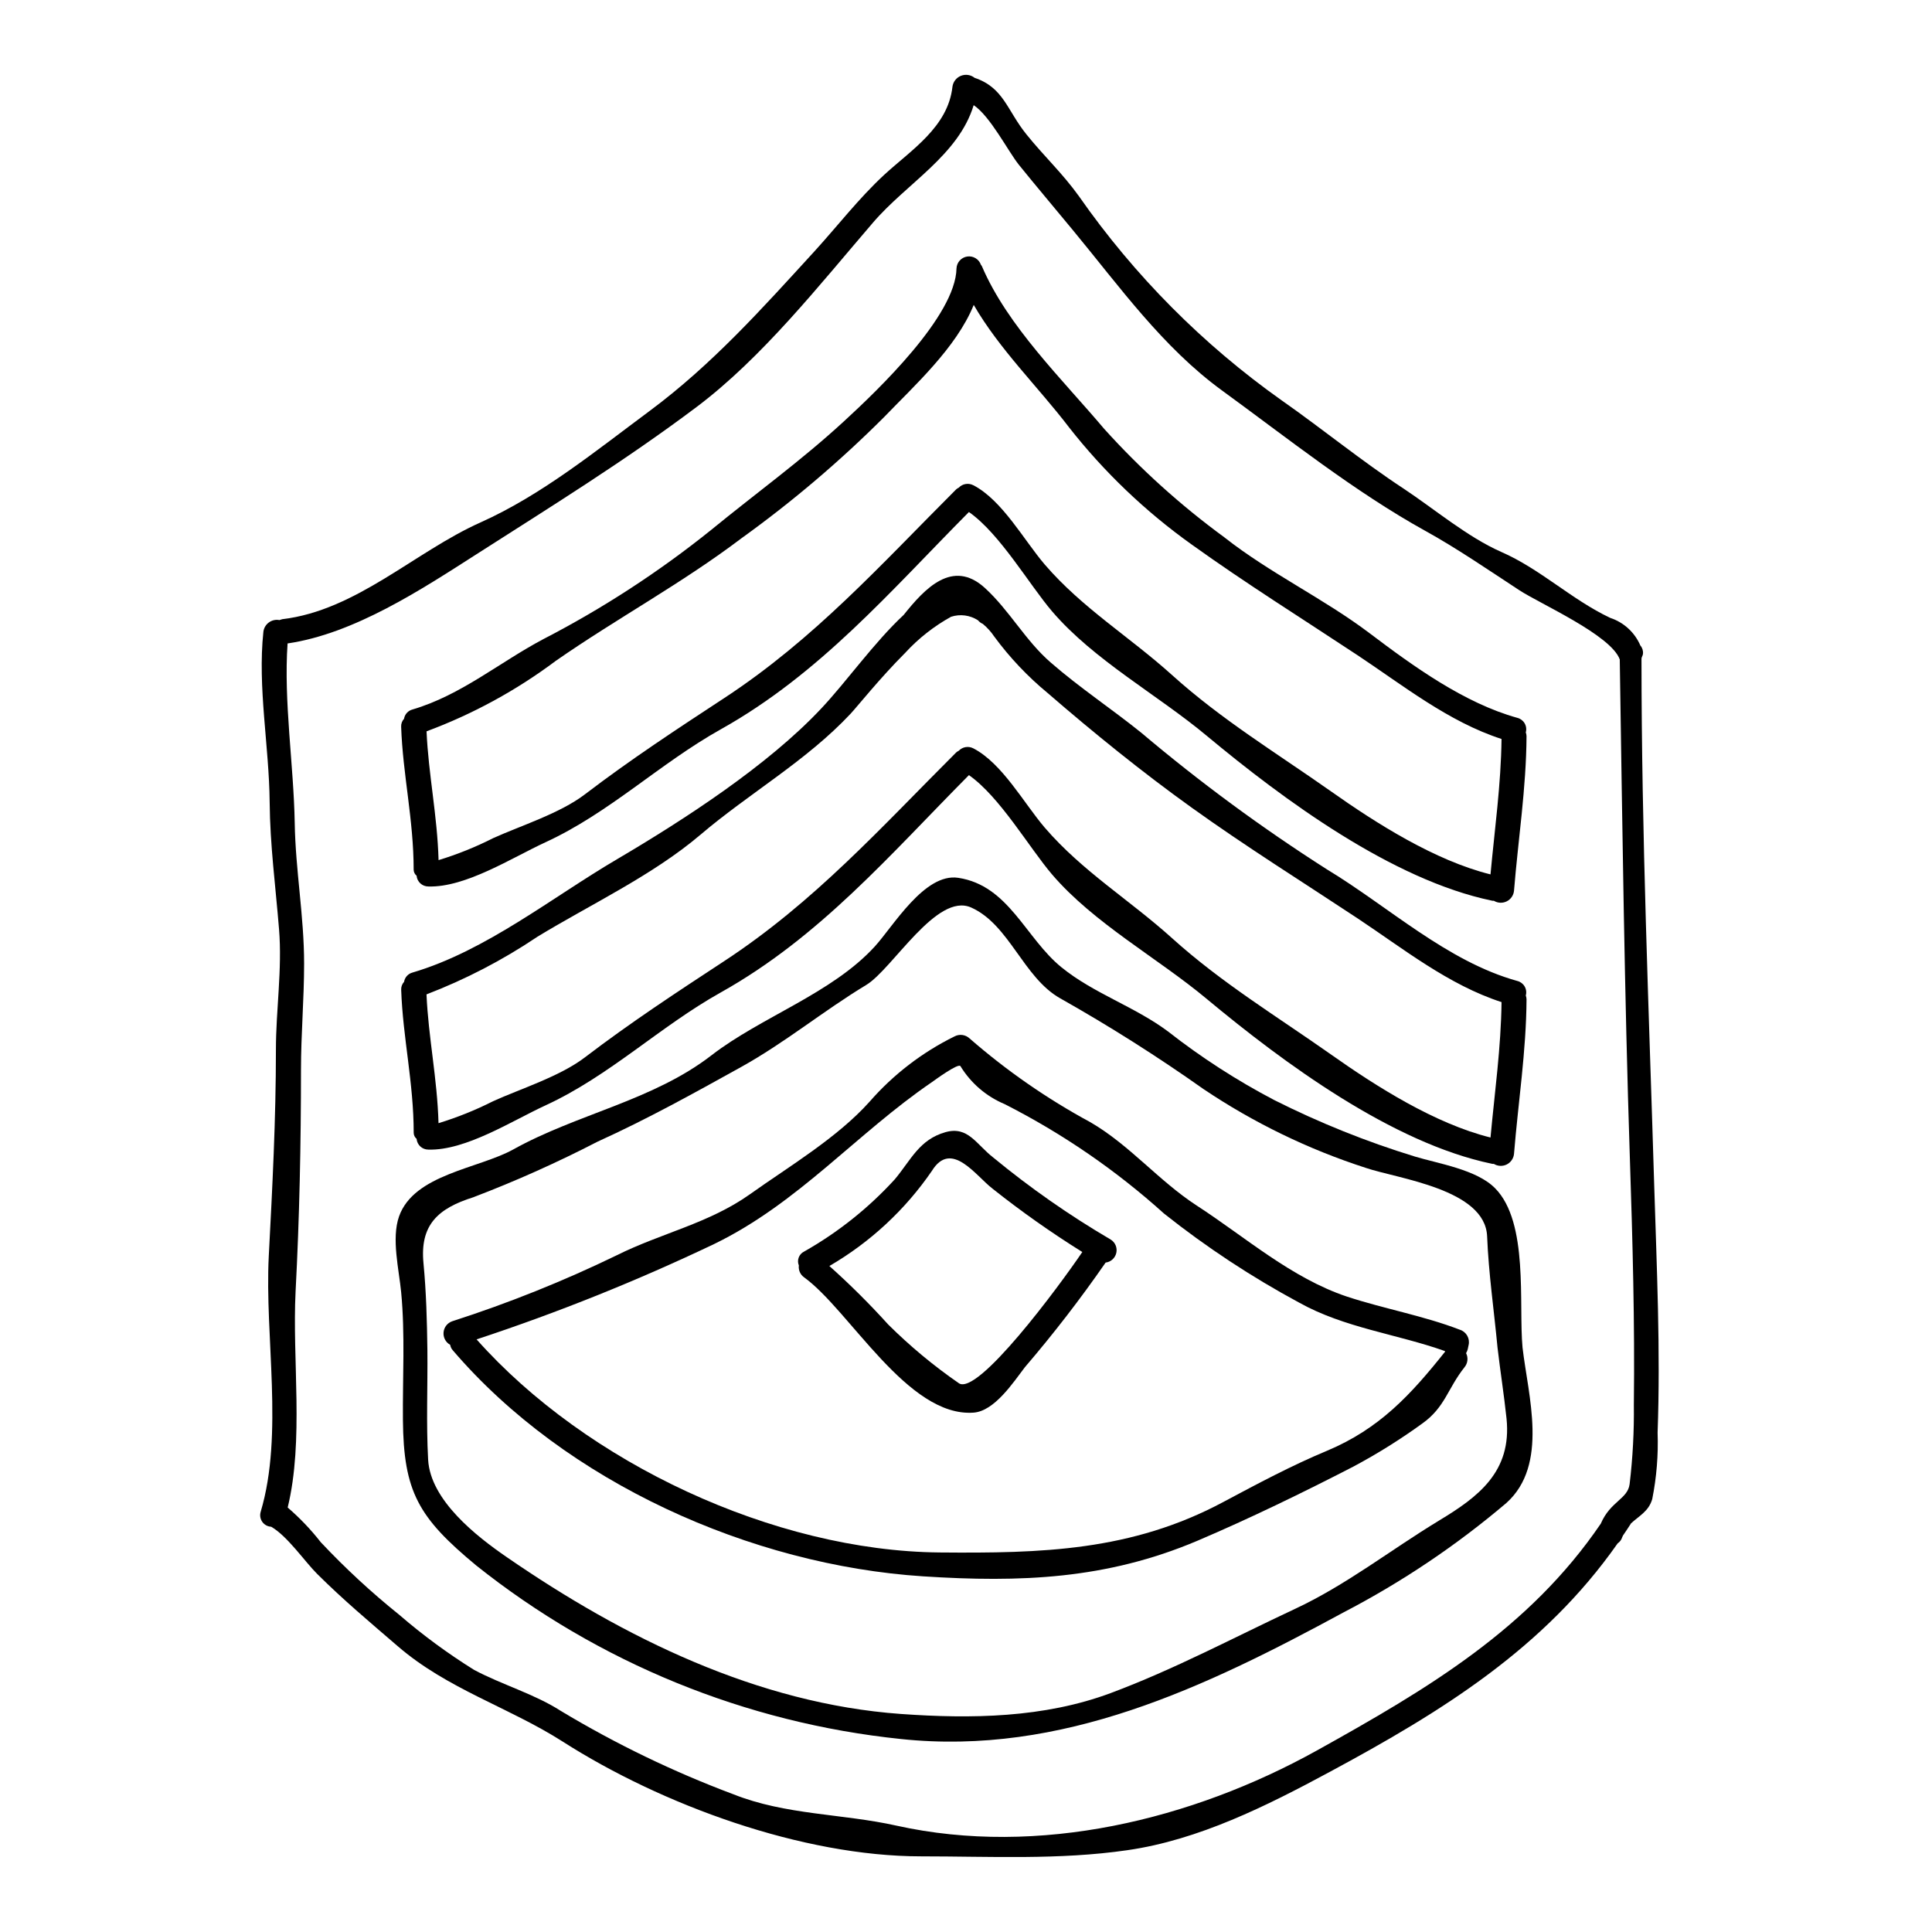
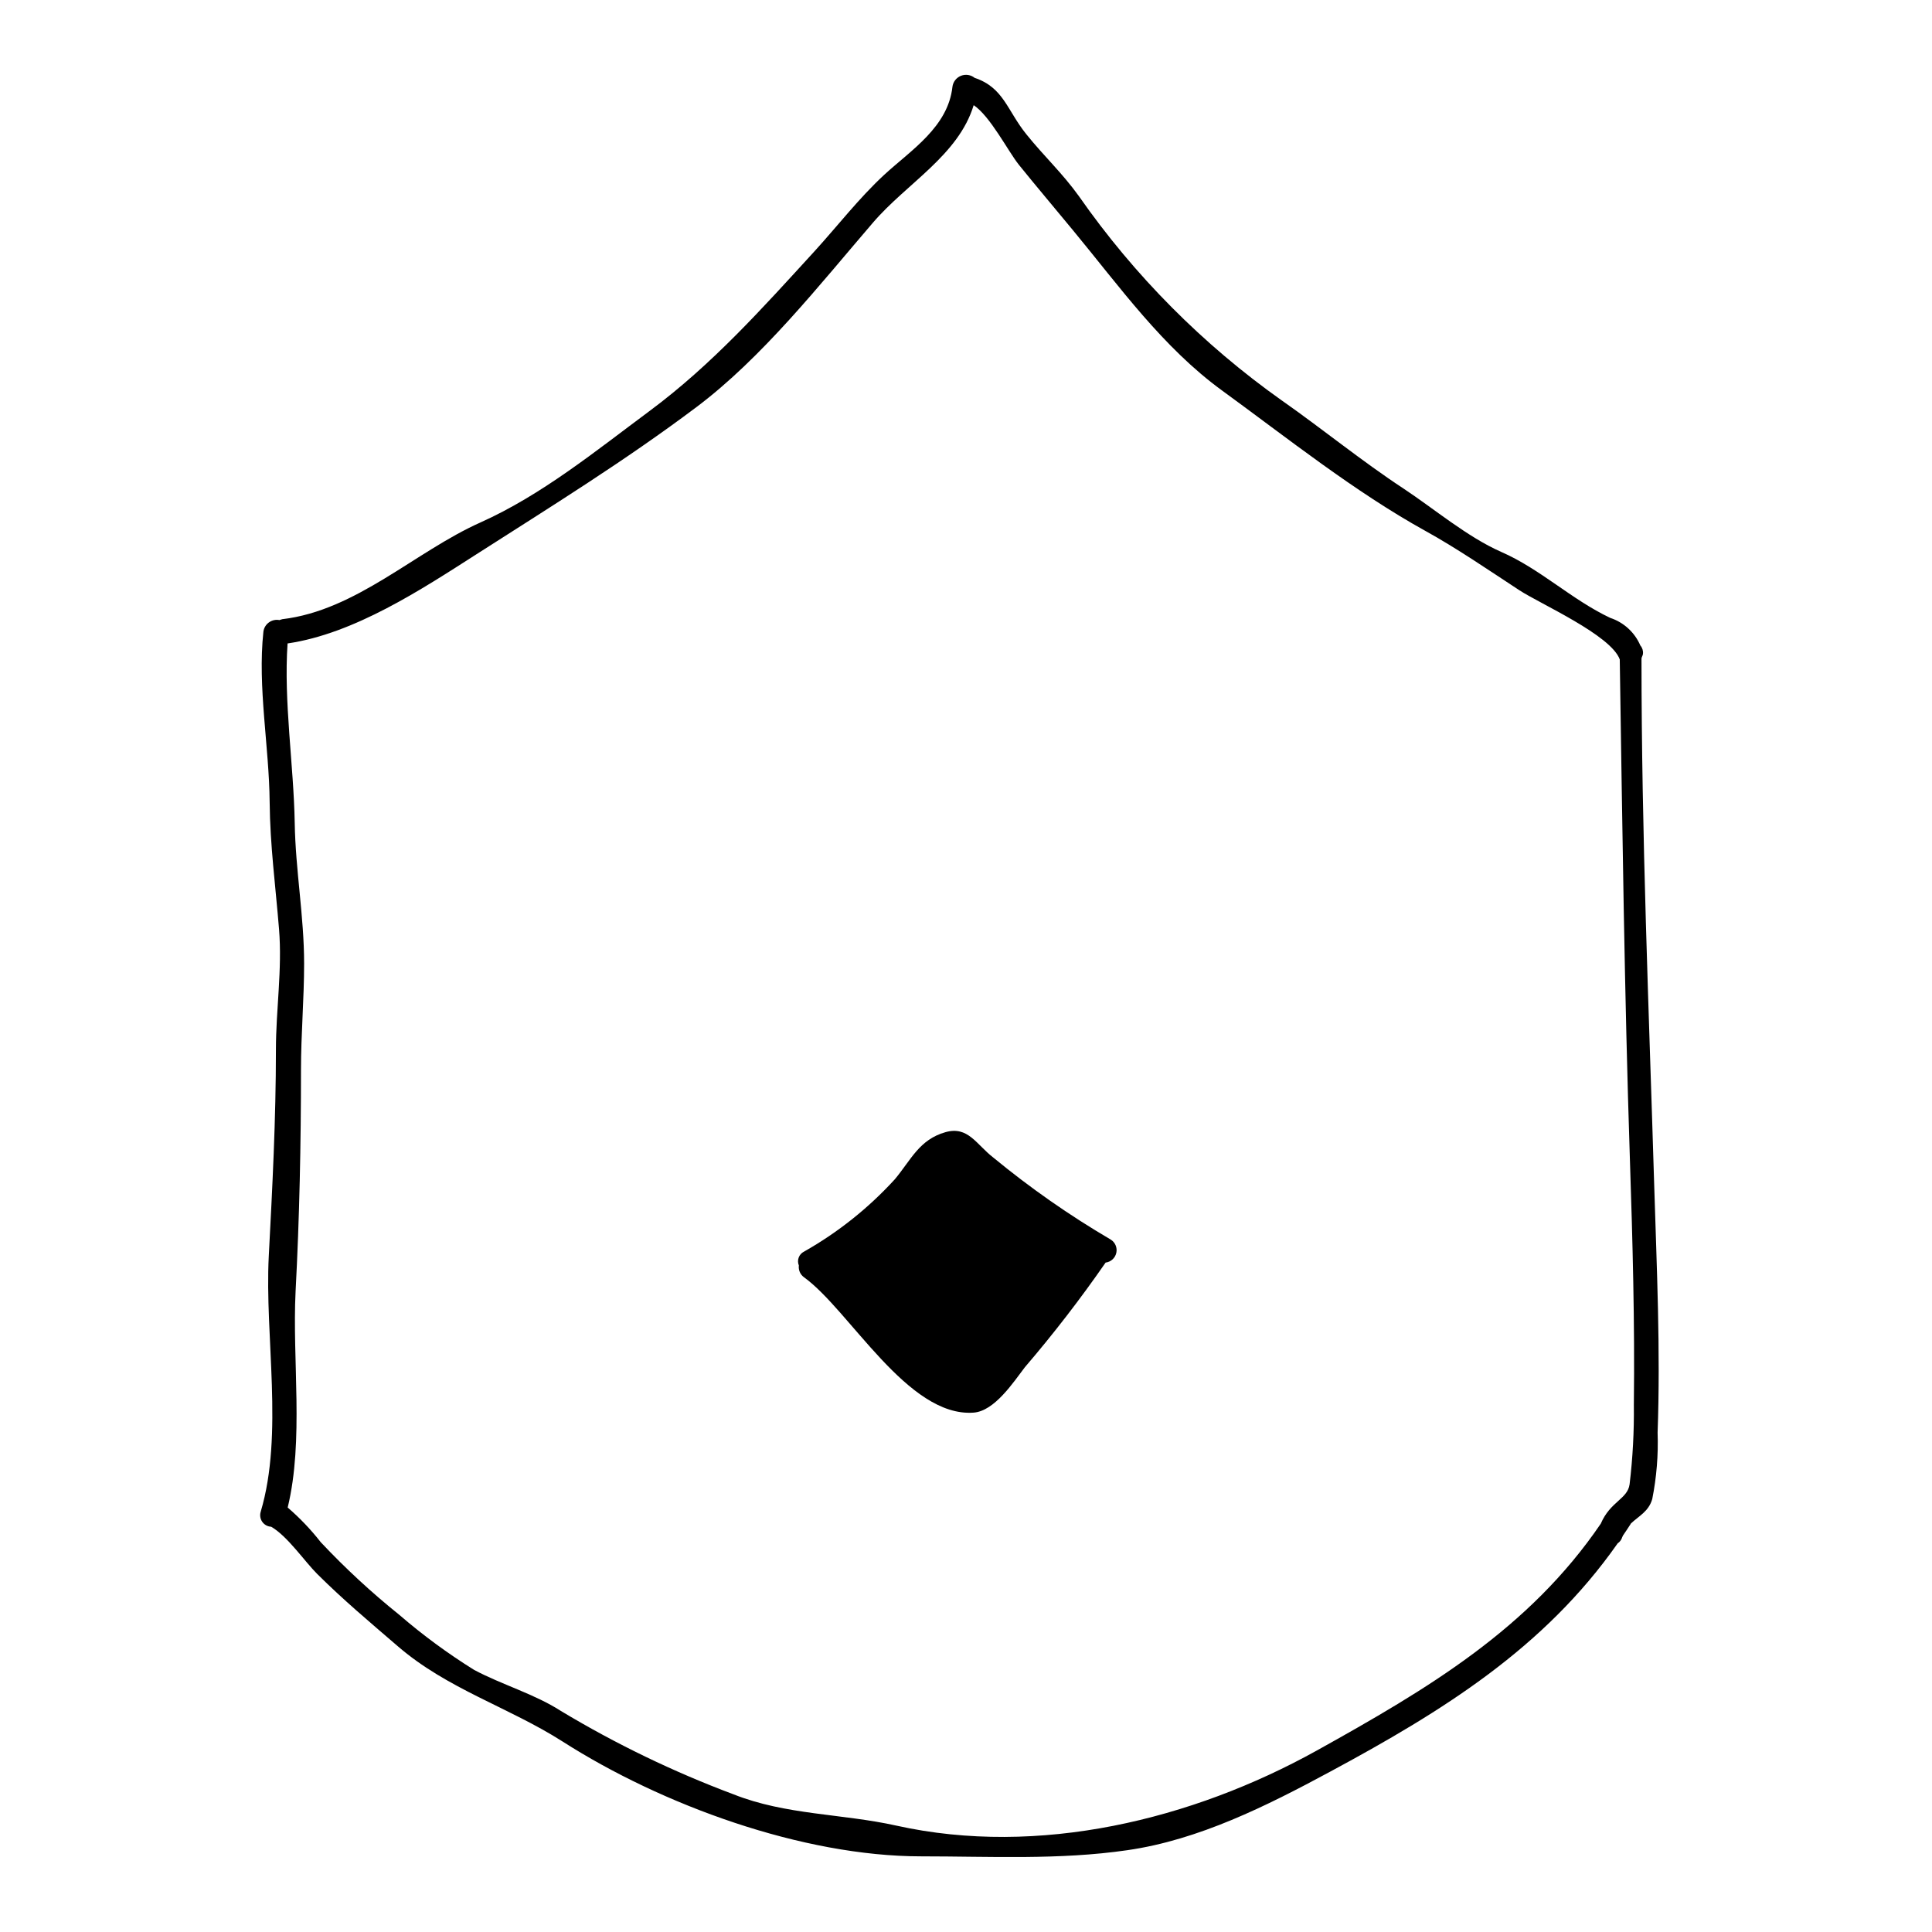
<svg xmlns="http://www.w3.org/2000/svg" fill="#000000" width="800px" height="800px" version="1.1" viewBox="144 144 512 512">
  <g>
    <path d="m579.01 318.61v-0.035c0-0.43 0.395-0.898 0.395-1.328 0.082-0.793-0.172-1.59-0.699-2.191-1.488-3.465-4.391-6.125-7.969-7.305-10.258-4.844-18.559-12.988-28.918-17.496-8.898-3.918-17.762-11.414-25.898-16.801-11.02-7.238-21.41-15.742-32.203-23.309v0.004c-20.895-14.801-39.078-33.098-53.742-54.086-4.453-6.207-9.23-10.574-13.98-16.477-5.117-6.34-6.008-12.383-13.711-14.957-1.023-0.82-2.41-1.027-3.629-0.539-1.219 0.492-2.078 1.598-2.246 2.902-1.18 10.695-10.957 16.766-18.129 23.375-6.691 6.207-12.285 13.477-18.426 20.219-13.848 15.137-27.094 29.98-43.625 42.266-14.277 10.594-28.617 22.309-44.922 29.613-17.367 7.769-32.871 23.309-52.527 25.633-0.25 0.059-0.492 0.137-0.73 0.23-0.977-0.188-1.988 0.039-2.793 0.625-0.809 0.582-1.332 1.477-1.457 2.465-1.574 14.703 1.527 30.379 1.66 45.148 0.098 11.391 1.574 22.379 2.488 33.699 0.867 10.594-0.828 21.348-0.828 31.941 0 18.461-0.934 36.418-1.895 54.711-1.098 21.348 3.984 47.113-2.125 67.664h0.004c-0.301 0.91-0.16 1.906 0.379 2.695 0.543 0.789 1.422 1.277 2.375 1.324 4.328 2.488 8.898 9.23 12.203 12.516 6.938 6.902 13.844 12.684 21.281 19.09 13.246 11.453 29.348 16.137 43.727 25.301 26.371 16.867 63.578 30.445 95.055 30.445 18.191 0 36.586 0.996 54.617-1.629 18.957-2.719 36.953-11.754 53.586-20.715 30.047-16.168 56.941-32.871 76.359-60.59h-0.004c0.59-0.395 1.023-0.984 1.227-1.66 0.066-0.164 0.133-0.301 0.199-0.434 0.664-0.996 1.328-1.926 1.969-2.957 0.066-0.062 0.066-0.129 0.098-0.195 2.09-1.992 4.723-3.188 5.676-6.477h0.004c1.156-5.801 1.637-11.719 1.426-17.629 0.789-21.781-0.23-43.66-0.898-65.441-1.41-46.754-3.371-93.004-3.371-139.62zm-2.023 197.61c0.09 7.066-0.289 14.129-1.129 21.148-0.562 3.938-5.082 4.484-7.637 10.426-18.992 27.887-45.852 43.762-75.27 60.125-33 18.324-73.707 28.254-111.42 19.887-14.312-3.188-29.352-2.789-43.164-8.301l0.004 0.004c-15.879-5.949-31.184-13.34-45.715-22.078-7.008-4.519-15.605-6.938-23.012-10.891-6.984-4.348-13.625-9.234-19.852-14.613-7.367-5.914-14.312-12.34-20.785-19.223-2.613-3.348-5.551-6.426-8.766-9.195 4.328-17.832 1.18-39.145 2.094-57.273 1.027-19.523 1.43-39.078 1.43-58.766 0-9.395 0.828-18.727 0.828-28.086 0-12.551-2.289-24.797-2.488-37.32-0.27-15.352-2.957-32.137-1.895-47.543 17.711-2.59 35.492-14.312 50.066-23.641 19.82-12.684 39.312-24.734 58.254-38.965 17.496-13.145 32.57-32.34 46.812-48.906 8.996-10.488 22.645-17.832 26.695-31.141 4.418 2.988 9.055 12.117 11.953 15.773 4.68 5.809 9.598 11.586 14.375 17.398 12.32 14.906 23.773 31.008 39.508 42.461 17.32 12.617 35.129 26.828 53.852 37.188 8.367 4.613 16.902 10.488 24.934 15.742 5.547 3.621 24.238 11.852 26.594 18.324 0.695 44.227 1.227 88.168 2.688 132.5 0.719 21.633 1.312 43.312 1.047 64.961z" />
-     <path d="m254.4 376.07c0.137 1.621 1.496 2.859 3.121 2.856 9.895 0.301 22.18-7.637 30.977-11.688 17.098-7.871 30.281-20.883 46.547-29.98 26.266-14.707 44.871-36.555 65.73-57.566 8.234 5.773 15.973 19.219 22.043 26.328 11.09 12.945 27.922 22.078 40.934 32.934 20.418 17 49.234 38.25 75.629 43.73 0.164 0.062 0.336 0 0.5 0.031v-0.004c1.035 0.637 2.324 0.699 3.414 0.156 1.086-0.539 1.816-1.602 1.934-2.812 1.094-13.543 3.25-27.293 3.316-40.969-0.012-0.34-0.078-0.68-0.195-0.996 0.227-0.805 0.117-1.668-0.301-2.394-0.418-0.723-1.113-1.25-1.926-1.457-14.047-3.887-27.59-13.68-39.047-22.344-12.285-9.297-26.527-15.973-38.613-25.5h0.004c-11.57-8.465-22.238-18.09-31.84-28.734-11.086-13.145-25.586-27.16-32.406-43.094-0.07-0.145-0.156-0.277-0.266-0.395-0.531-1.508-2.055-2.426-3.633-2.191s-2.769 1.555-2.84 3.152c-0.23 12.594-20.883 32.309-29.848 40.539-11.258 10.359-23.223 18.992-35.031 28.648v0.004c-13.875 11.164-28.844 20.906-44.668 29.078-11.586 6.144-21.781 14.844-34.637 18.625-1.164 0.309-2.035 1.273-2.227 2.461-0.527 0.574-0.805 1.34-0.762 2.121 0.43 12.648 3.316 24.637 3.316 37.918 0.023 0.602 0.305 1.164 0.773 1.543zm36.887-56.938c16.234-11.289 33.367-20.488 49.234-32.504 13.426-9.66 26.051-20.387 37.754-32.074 7.969-8.301 19.156-18.363 23.773-29.75 6.836 11.809 17 21.648 25.23 32.406h-0.004c9.309 11.867 20.266 22.34 32.539 31.094 14.344 10.293 29.219 19.59 43.926 29.32 12.117 8.035 24.137 17.66 38.18 22.211-0.129 11.949-1.828 24.008-2.922 35.887-14.707-3.652-30.25-13.512-42.234-21.98-14.277-10.059-29.016-18.992-42.117-30.812-11.254-10.16-23.773-17.711-33.766-29.316-5.512-6.441-11.254-17.031-18.926-21.02l0.004 0.008c-1.289-0.684-2.875-0.426-3.883 0.633-0.254 0.121-0.488 0.277-0.695 0.465-19.988 19.988-37.582 39.641-61.422 55.277-12.75 8.367-24.766 16.234-36.953 25.531-6.609 5.047-17 8.301-24.336 11.617v0.004c-4.641 2.348-9.473 4.293-14.445 5.812-0.332-11.887-2.688-22.711-3.184-34.133 12.254-4.551 23.785-10.84 34.246-18.676z" />
-     <path d="m254.4 445.8c0.137 1.621 1.496 2.859 3.121 2.856 9.895 0.301 22.18-7.637 30.977-11.688 17.098-7.871 30.281-20.883 46.547-29.98 26.266-14.707 44.871-36.555 65.73-57.57 8.234 5.777 15.973 19.223 22.043 26.332 11.09 12.945 27.922 22.078 40.934 32.934 20.418 17 49.234 38.25 75.629 43.73 0.164 0.062 0.336 0 0.5 0.031v-0.004c1.035 0.637 2.324 0.699 3.414 0.156 1.086-0.539 1.816-1.605 1.934-2.812 1.094-13.543 3.25-27.293 3.316-40.969-0.012-0.34-0.078-0.68-0.195-0.996 0.227-0.809 0.117-1.668-0.301-2.394-0.418-0.723-1.113-1.25-1.926-1.457-18.602-5.148-34.148-19.711-50.48-29.582-17.191-10.961-33.625-23.059-49.199-36.211-7.871-6.34-16.27-11.887-23.906-18.527-6.797-5.844-10.996-13.891-17.602-19.898-8.5-7.668-15.84 0.168-21.453 7.207-7.898 7.367-15.168 17.711-21.844 24.797-14.168 15.105-36.254 29.418-54.051 39.906-17.32 10.16-34.797 24.336-54.285 30.078h0.004c-1.164 0.309-2.035 1.273-2.227 2.461-0.527 0.574-0.805 1.34-0.762 2.121 0.43 12.648 3.316 24.637 3.316 37.914 0.016 0.609 0.297 1.18 0.766 1.566zm31.91-53.488c14.109-8.602 30.609-16.305 43.262-27.059 12.988-11.055 28.117-19.59 39.84-32.105 1.789-1.926 7.801-9.445 14.344-16.004h-0.004c0.02-0.016 0.043-0.027 0.066-0.031 0.027-0.051 0.059-0.094 0.098-0.133 3.5-3.809 7.594-7.027 12.121-9.531 2.398-0.781 5.019-0.438 7.137 0.934 0.348 0.418 0.793 0.746 1.293 0.961 1.164 0.969 2.18 2.098 3.023 3.356 4.082 5.547 8.832 10.57 14.145 14.957 12.117 10.492 25.168 21.051 38.18 30.379 14.344 10.293 29.219 19.59 43.926 29.316 12.117 8.039 24.137 17.664 38.18 22.215-0.129 11.949-1.828 24.008-2.922 35.887-14.707-3.652-30.25-13.512-42.234-21.98-14.277-10.059-29.016-18.992-42.117-30.812-11.254-10.16-23.773-17.711-33.766-29.316-5.512-6.441-11.254-17.031-18.926-21.02v0.004c-1.289-0.684-2.875-0.426-3.883 0.633-0.254 0.121-0.488 0.277-0.695 0.465-20 19.973-37.594 39.625-61.434 55.262-12.75 8.367-24.766 16.234-36.953 25.531-6.609 5.047-17 8.301-24.336 11.617v0.004c-4.641 2.348-9.473 4.293-14.445 5.809-0.332-11.883-2.688-22.707-3.184-34.129 10.301-3.953 20.125-9.051 29.285-15.203z" />
-     <path d="m540.23 458.91c-4.879-4.981-15.105-6.543-21.348-8.434v-0.004c-12.805-3.93-25.254-8.934-37.219-14.957-9.91-5.195-19.328-11.277-28.137-18.176-8.863-6.609-19.68-10.059-28.188-16.965-9.566-7.738-13.977-21.715-27.391-23.742-8.93-1.363-17.23 12.852-22.148 18.227-11.367 12.422-30.059 18.629-43.176 28.75-15.539 12.051-35.66 15.57-52.594 25-9.262 5.117-26.328 6.574-30.281 17.762-2.059 5.875 0 14.109 0.566 20.117 1.062 11.09 0.367 22.645 0.465 33.801 0.164 19.055 4.117 25.895 19.391 38.547v0.004c32.355 25.781 71.422 41.75 112.57 46.016 42.699 4.516 80.645-13.676 117.27-33.535 15.441-8.023 29.93-17.754 43.195-29.016 11.289-10.129 5.746-28.453 4.281-41.203-1.066-11.582 1.688-33.098-7.254-42.191zm-14.906 88.078c-12.816 7.769-24.535 17.035-38.18 23.406-16.168 7.57-32.039 16.035-48.77 22.277-17.711 6.609-37.02 6.871-55.613 5.547-37.984-2.723-73.539-20.254-104.42-41.531-8.035-5.512-20.285-15.074-20.883-25.863-0.531-9.633-0.098-19.426-0.195-29.051-0.102-7.738-0.301-15.277-1.031-22.973-0.996-10.164 3.785-14.562 13.25-17.531l-0.004-0.004c11.223-4.281 22.195-9.191 32.867-14.707 13.246-6.012 25.43-12.785 38.051-19.785 11.719-6.512 21.746-14.844 33.164-21.75 6.977-4.215 18.66-24.633 27.824-20.516 10.129 4.547 13.777 18.5 23.543 24.039l-0.004-0.004c13.07 7.371 25.758 15.406 38.012 24.07 13.289 8.93 27.762 15.961 42.996 20.883 8.5 2.891 31.676 5.609 32.172 18.16 0.395 9.84 1.828 19.621 2.754 29.449 0.73 6.273 1.727 12.551 2.394 18.859 1.426 14.078-7.508 20.75-17.93 27.023z" />
-     <path d="m530.87 496.39c-9.527-3.684-20.074-5.543-29.879-8.766-14.746-4.914-26.992-15.805-39.844-24.137-10.16-6.609-17.711-16.004-28.223-22.113v0.004c-11.441-6.191-22.164-13.629-31.973-22.18-1.082-1.023-2.699-1.238-4.012-0.531-8.578 4.227-16.227 10.113-22.512 17.316-8.57 9.562-21.281 17.098-31.676 24.5-10.887 7.734-23.574 10.324-35.289 16.168l-0.004 0.004c-14.113 6.844-28.691 12.691-43.625 17.496-1.277 0.445-2.172 1.602-2.289 2.949-0.113 1.348 0.574 2.637 1.758 3.293 0.09 0.559 0.344 1.078 0.73 1.492 29.914 34.93 78.984 56.906 124.63 59.863 25.734 1.66 48.508 0.789 72.578-9.395 13.812-5.875 28.086-12.816 41.398-19.68l0.004-0.004c6.344-3.379 12.445-7.195 18.266-11.414 6.074-4.328 6.691-9.23 11.188-14.906l-0.004 0.004c0.883-1.051 1.055-2.527 0.434-3.754 0.188-0.324 0.336-0.668 0.434-1.031 0.066-0.367 0.164-0.727 0.23-1.094 0.418-1.762-0.598-3.547-2.324-4.086zm-35.191 32.074c-9.445 3.938-18.395 8.73-27.422 13.543-24.402 13.082-48.344 13.645-75.18 13.414-43.926-0.395-93.676-23.707-122.78-56.473h0.004c21.516-7.094 42.562-15.543 63.016-25.301 22.277-10.824 37.684-29.25 57.637-42.863 0.789-0.562 7.008-5.117 7.574-4.25h-0.004c2.75 4.5 6.844 8.023 11.707 10.062 15.305 7.773 29.516 17.531 42.266 29.023 11.199 8.898 23.168 16.785 35.758 23.57 12.051 6.738 25.926 8.332 38.645 12.848 0.039 0.047 0.062 0.105 0.066 0.164-9.043 11.352-17.344 20.418-31.289 26.262z" />
-     <path d="m438.34 472.49c-10.926-6.402-21.32-13.664-31.094-21.715-4.551-3.519-6.691-8.43-12.688-6.738-6.938 1.969-9.098 7.305-13.414 12.48-6.953 7.613-15.07 14.082-24.043 19.16-1.367 0.668-1.977 2.281-1.395 3.684-0.152 1.227 0.383 2.438 1.395 3.148 12.086 8.766 27.457 37.086 44.871 35.855 5.578-0.367 10.594-8.066 13.645-12.051 7.598-8.867 14.734-18.117 21.383-27.715 1.398-0.172 2.535-1.207 2.836-2.582s-0.301-2.789-1.496-3.527zm-40.273 38.051c-6.68-4.617-12.934-9.82-18.691-15.539-4.918-5.441-10.117-10.613-15.582-15.496 10.805-6.281 20.082-14.887 27.156-25.191 5.148-8.363 11.621 1.262 16.07 4.684 7.609 6.047 15.559 11.652 23.805 16.797-6.164 9.113-27.812 38.348-32.758 34.746z" />
+     <path d="m438.34 472.49c-10.926-6.402-21.32-13.664-31.094-21.715-4.551-3.519-6.691-8.43-12.688-6.738-6.938 1.969-9.098 7.305-13.414 12.48-6.953 7.613-15.07 14.082-24.043 19.16-1.367 0.668-1.977 2.281-1.395 3.684-0.152 1.227 0.383 2.438 1.395 3.148 12.086 8.766 27.457 37.086 44.871 35.855 5.578-0.367 10.594-8.066 13.645-12.051 7.598-8.867 14.734-18.117 21.383-27.715 1.398-0.172 2.535-1.207 2.836-2.582s-0.301-2.789-1.496-3.527zm-40.273 38.051z" />
  </g>
</svg>